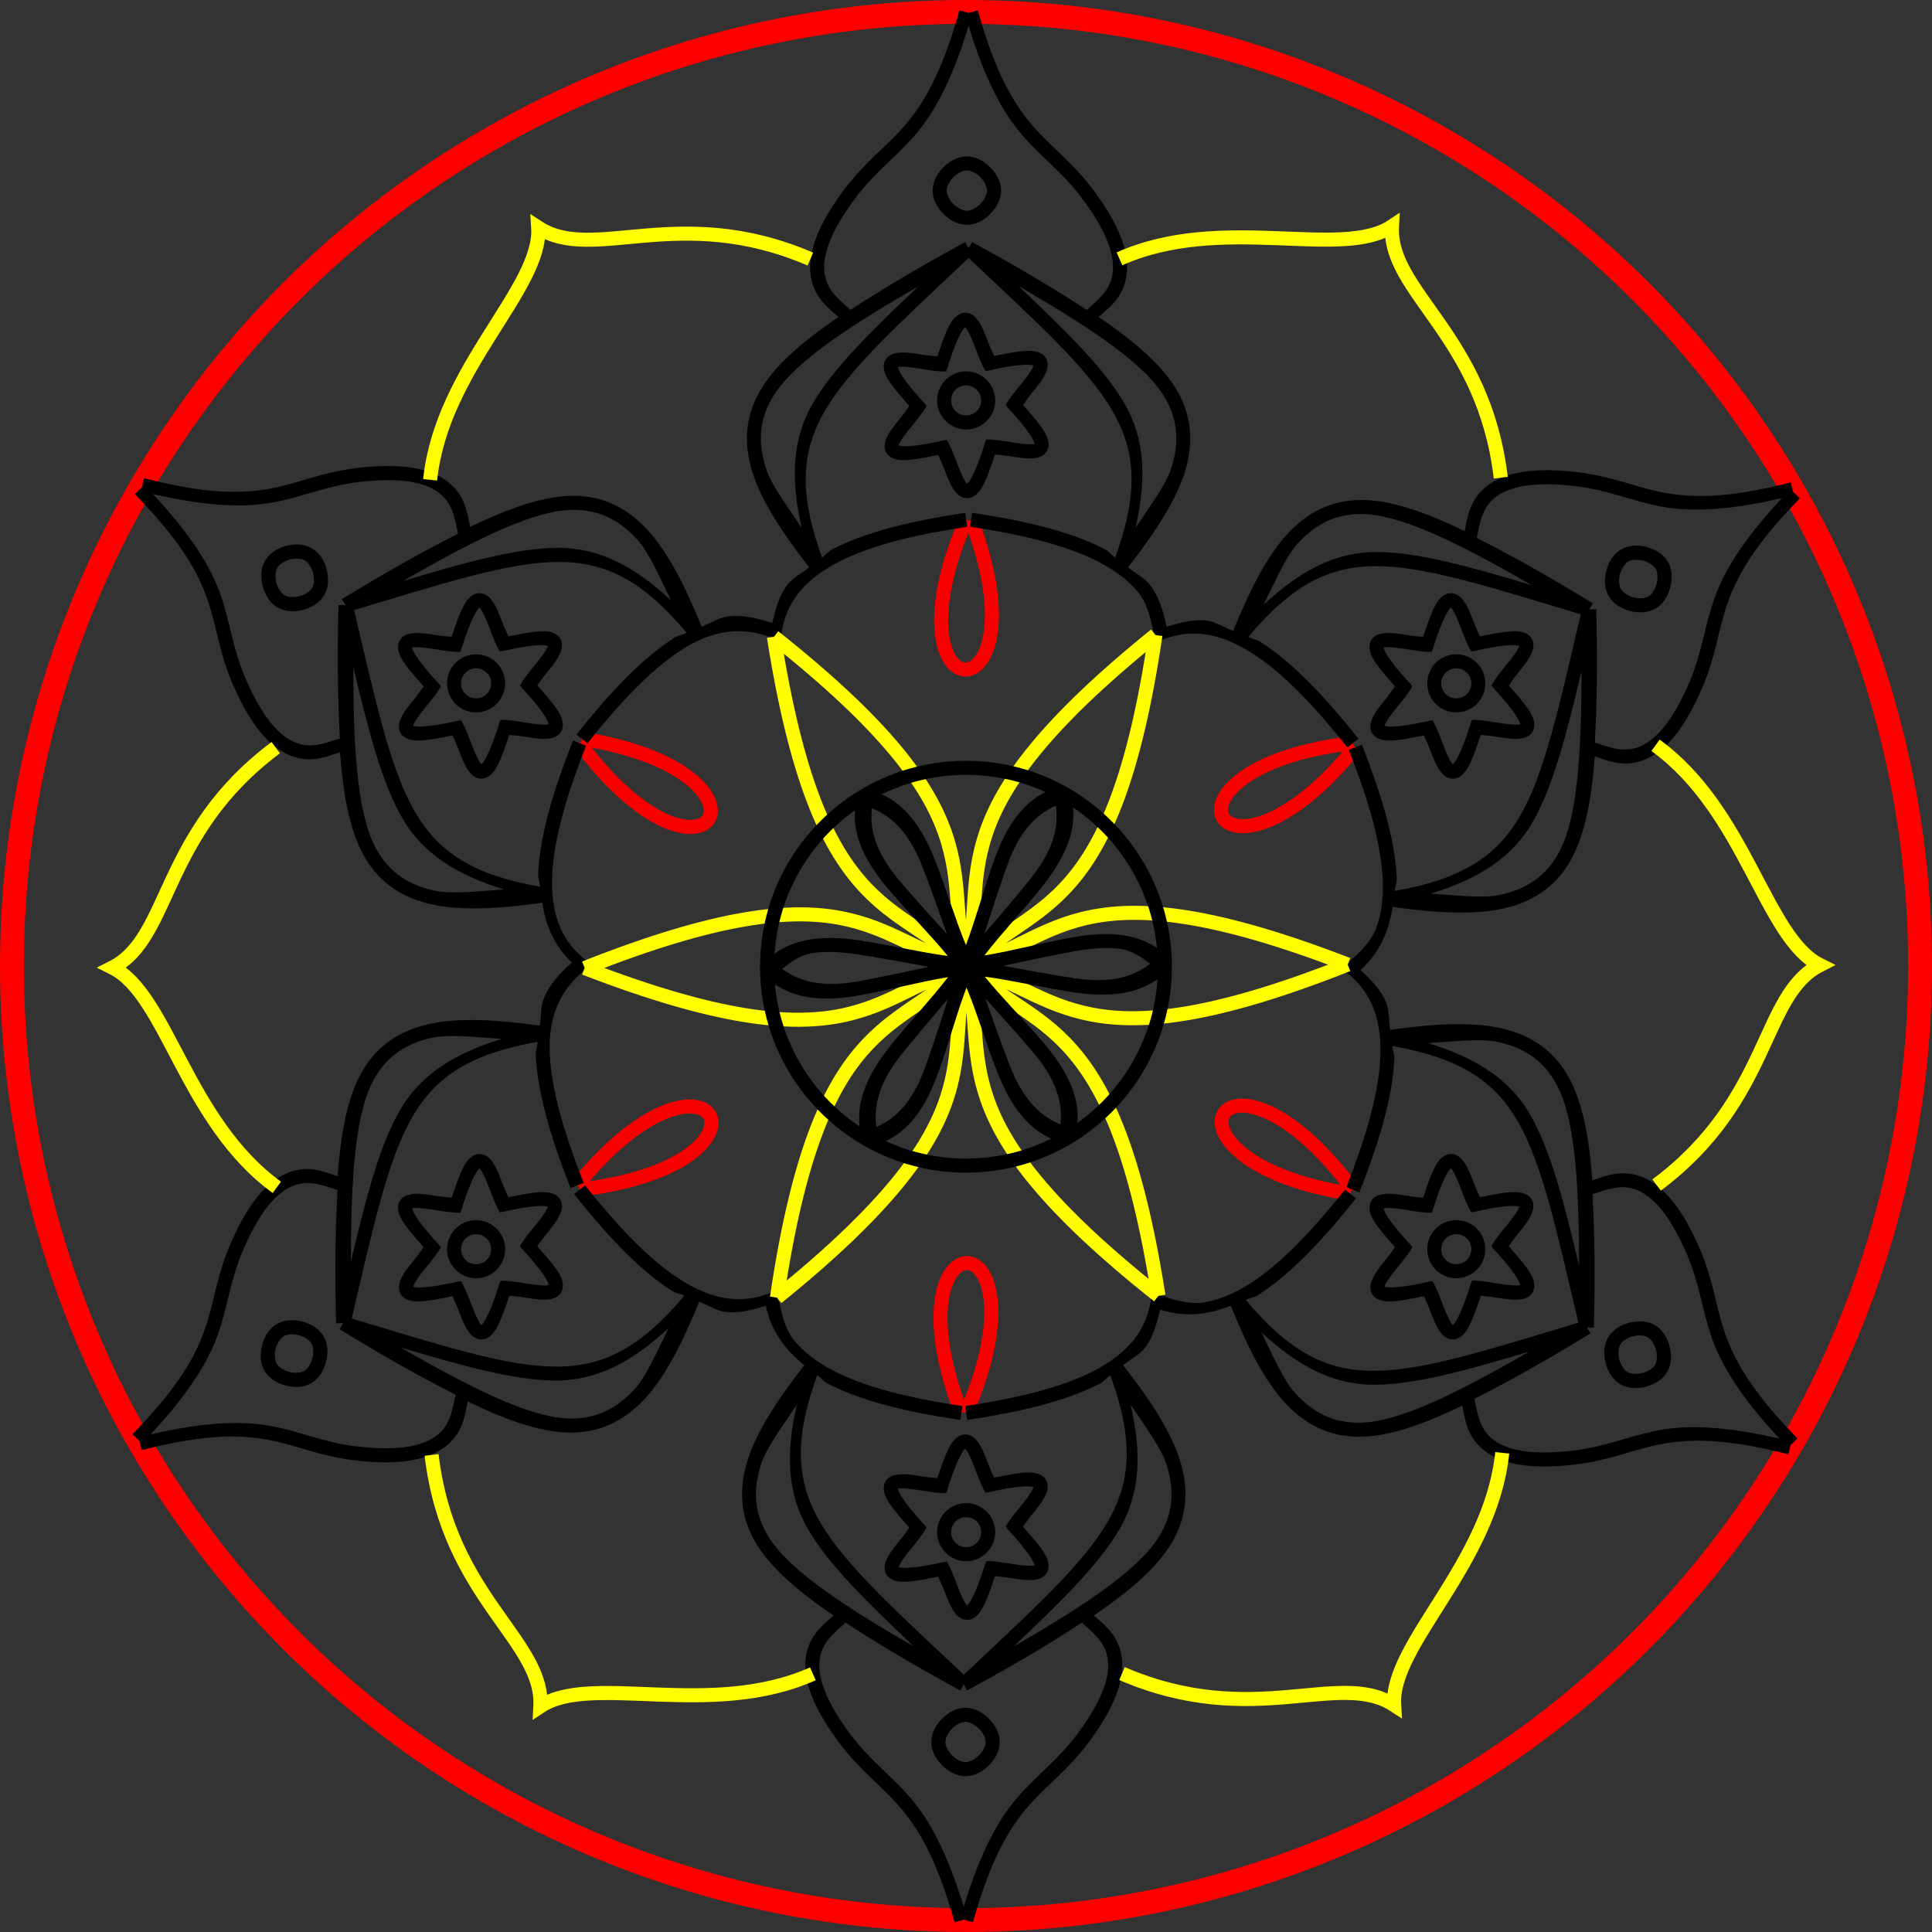
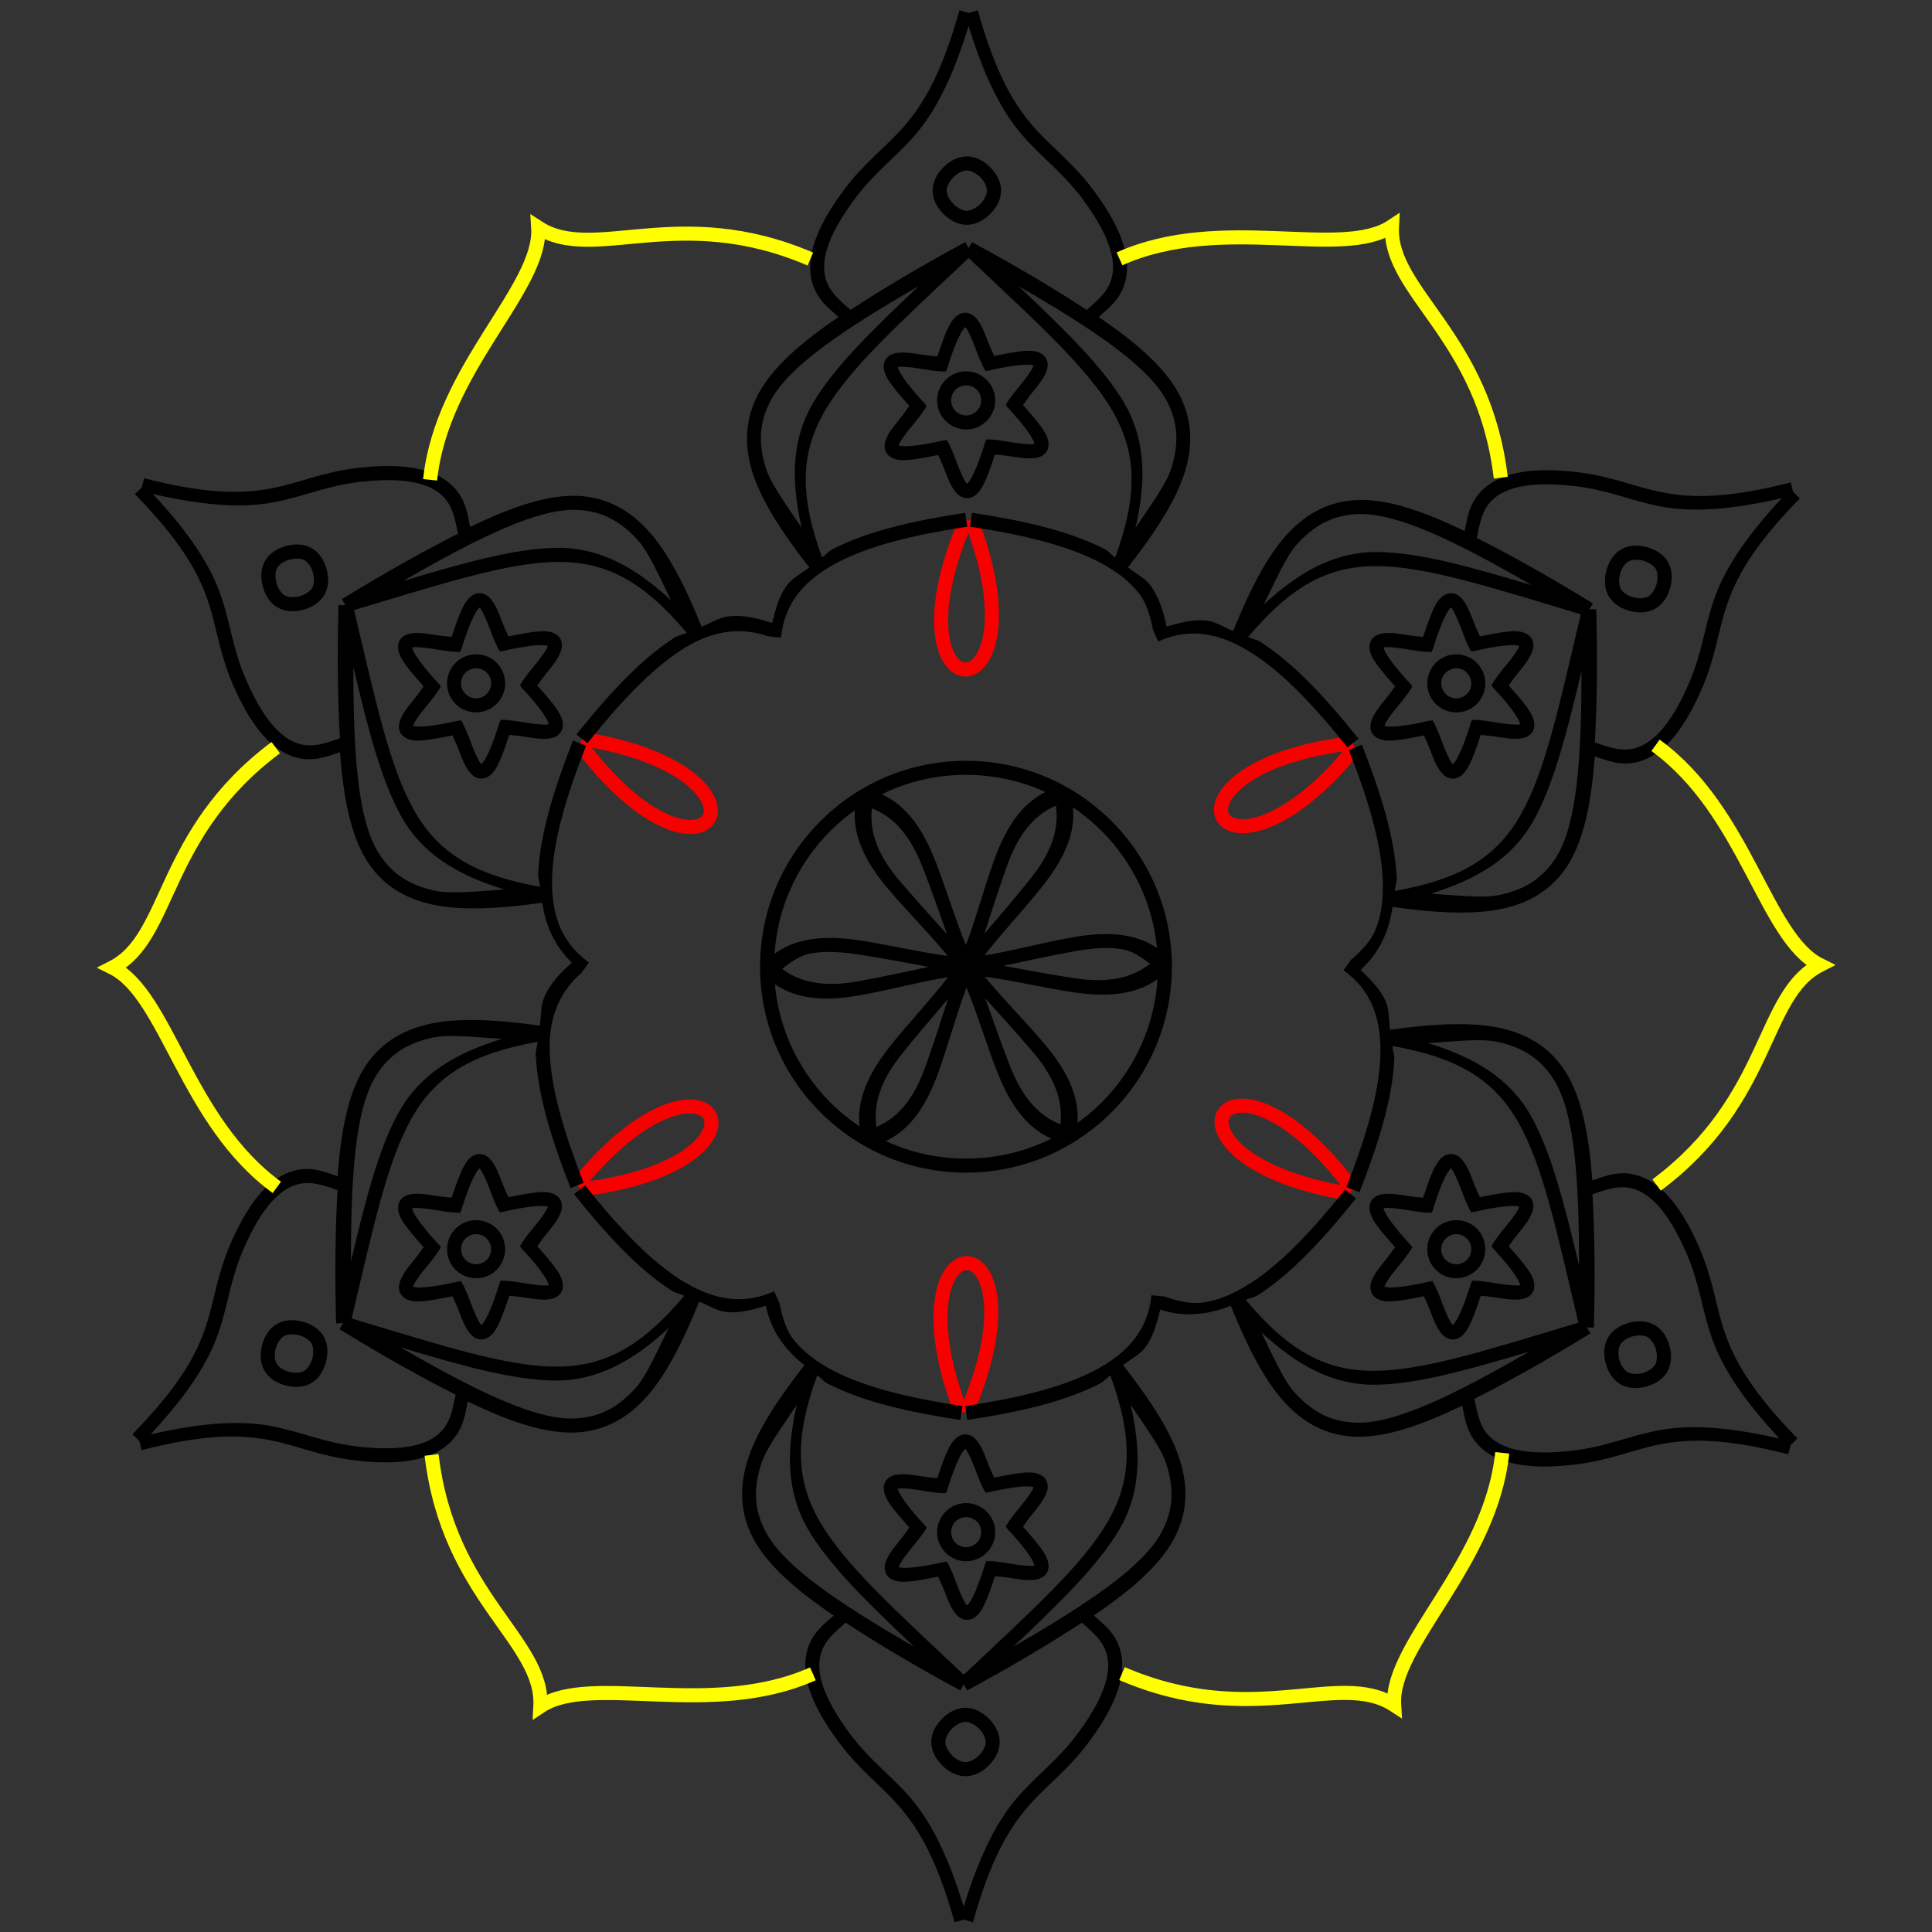
<svg xmlns="http://www.w3.org/2000/svg" xmlns:ns1="http://www.inkscape.org/namespaces/inkscape" xmlns:ns2="http://sodipodi.sourceforge.net/DTD/sodipodi-0.dtd" width="100mm" height="100mm" viewBox="0 0 100 100" version="1.1" id="svg1" ns1:version="1.3 (0e150ed6c4, 2023-07-21)" ns2:docname="Mandala Natalia D.svg">
  <rect x="0" y="0" width="100" height="100" fill="#333333" stroke="none" />
  <ns2:namedview id="namedview1" pagecolor="#ffffff" bordercolor="#000000" borderopacity="0.25" ns1:showpageshadow="2" ns1:pageopacity="0.0" ns1:pagecheckerboard="0" ns1:deskcolor="#d1d1d1" ns1:document-units="mm" ns1:zoom="1.9830139" ns1:cx="133.13069" ns1:cy="171.20404" ns1:window-width="1920" ns1:window-height="1001" ns1:window-x="-9" ns1:window-y="-9" ns1:window-maximized="1" ns1:current-layer="layer2" showguides="true" />
  <defs id="defs1">
    <ns1:path-effect effect="copy_rotate" starting_point="98.58,139.443" origin="96.044,139.514" id="path-effect25" is_visible="true" lpeversion="1.2" lpesatellites="" method="normal" num_copies="6" starting_angle="0" rotation_angle="60" gap="-0.01" copies_to_360="true" mirror_copies="false" split_items="false" link_styles="false" />
    <ns1:path-effect effect="mirror_symmetry" start_point="99.484,133.354" end_point="96.044,139.514" center_point="97.764,136.434" id="path-effect24" is_visible="true" lpeversion="1.2" lpesatellites="" mode="free" discard_orig_path="false" fuse_paths="false" oposite_fuse="false" split_items="false" split_open="false" link_styles="false" />
    <ns1:path-effect effect="copy_rotate" starting_point="98.381,139.514" origin="96.044,139.514" id="path-effect23" is_visible="true" lpeversion="1.2" lpesatellites="" method="normal" num_copies="6" starting_angle="0" rotation_angle="60" gap="-0.01" copies_to_360="true" mirror_copies="false" split_items="false" link_styles="false" />
    <ns1:path-effect effect="copy_rotate" starting_point="102.806,139.514" origin="96.044,139.514" id="path-effect22" is_visible="true" lpeversion="1.2" lpesatellites="" method="normal" num_copies="6" starting_angle="0" rotation_angle="60" gap="-0.01" copies_to_360="true" mirror_copies="false" split_items="false" link_styles="false" />
    <ns1:path-effect effect="copy_rotate" starting_point="99.464,139.514" origin="96.044,139.514" id="path-effect21" is_visible="true" lpeversion="1.2" lpesatellites="" method="normal" num_copies="6" starting_angle="0" rotation_angle="60" gap="-0.01" copies_to_360="true" mirror_copies="false" split_items="false" link_styles="false" />
    <ns1:path-effect effect="mirror_symmetry" start_point="89.204,127.791" end_point="96.044,139.514" center_point="92.624,133.652" id="path-effect20" is_visible="true" lpeversion="1.2" lpesatellites="" mode="free" discard_orig_path="false" fuse_paths="false" oposite_fuse="false" split_items="false" split_open="false" link_styles="false" />
    <ns1:path-effect effect="copy_rotate" starting_point="103.682,139.514" origin="96.044,139.514" id="path-effect18" is_visible="true" lpeversion="1.2" lpesatellites="" method="normal" num_copies="6" starting_angle="0" rotation_angle="60" gap="-0.01" copies_to_360="true" mirror_copies="false" split_items="false" link_styles="false" />
    <ns1:path-effect effect="mirror_symmetry" start_point="96.13,105.573" end_point="96.13,125.008" center_point="96.13,115.29" id="path-effect17" is_visible="true" lpeversion="1.2" lpesatellites="" mode="free" discard_orig_path="false" fuse_paths="false" oposite_fuse="false" split_items="false" split_open="false" link_styles="false" />
    <ns1:path-effect effect="mirror_symmetry" start_point="96.13,105.573" end_point="96.13,125.008" center_point="96.13,115.29" id="path-effect15" is_visible="true" lpeversion="1.2" lpesatellites="" mode="free" discard_orig_path="false" fuse_paths="false" oposite_fuse="false" split_items="false" split_open="false" link_styles="false" />
    <ns1:path-effect effect="copy_rotate" starting_point="97.505,119.549" origin="96.044,119.562" id="path-effect13" is_visible="true" lpeversion="1.2" lpesatellites="" method="normal" num_copies="6" starting_angle="0.508" rotation_angle="60" gap="-0.01" copies_to_360="true" mirror_copies="false" split_items="false" link_styles="false" />
    <ns1:path-effect effect="mirror_symmetry" start_point="96.13,105.573" end_point="96.13,125.008" center_point="96.13,115.29" id="path-effect7" is_visible="true" lpeversion="1.2" lpesatellites="" mode="free" discard_orig_path="false" fuse_paths="false" oposite_fuse="false" split_items="false" split_open="false" link_styles="false" />
  </defs>
  <g ns1:label="pomocnicza" ns1:groupmode="layer" id="layer1" style="display:inline" transform="translate(-60.114,-112.002)" />
  <g ns1:groupmode="layer" id="layer2" ns1:label="Mandala" transform="translate(-60.114,-112.002)">
-     <circle style="display:inline;fill:none;stroke:#ff0000;stroke-width:1.235" id="path25" cx="110.114" cy="162.002" r="49.383" />
    <path style="display:inline;fill:none;stroke:#f70000;stroke-width:0.5;stroke-opacity:1" d="m 82.285,131.57 c 4.61,6.181 7.634,1.042 0.086,-0.149 m -0.086,16.036 c 7.658,-0.902 4.72,-6.09 -0.086,-0.149 m 13.845,8.093 c 3.048,-7.083 -2.915,-7.133 -0.172,0 m 13.931,-7.944 c -4.61,-6.181 -7.634,-1.042 -0.086,0.149 m 0.086,-16.036 c -7.658,0.902 -4.72,6.09 0.086,0.149 m -13.845,-8.093 c -3.048,7.083 2.915,7.133 0.172,0" id="path22" ns2:nodetypes="cc" ns1:path-effect="#path-effect23" ns1:original-d="m 82.285003,131.56991 c 4.610243,6.18087 7.634221,1.04218 0.08606,-0.14906" transform="matrix(1.455,0,0,1.455,-29.62,-40.974)" />
    <path style="color:#000000;fill:#000000;-inkscape-stroke:none" d="m 95.803,105.506 c -0.626,2.238 -1.275,3.32 -1.949,4.102 -0.674,0.782 -1.409,1.281 -2.168,2.299 -1.095,1.469 -1.326,2.487 -1.131,3.244 0.165,0.64 0.612,0.965 0.949,1.264 -1.345,0.914 -2.331,1.781 -2.836,2.701 -0.476,0.868 -0.549,1.805 -0.225,2.832 0.312,0.989 1.016,2.091 2.018,3.375 -0.257,0.203 -0.574,0.36 -0.77,0.607 -0.301,0.381 -0.426,0.876 -0.549,1.371 -0.537,-0.178 -1.074,-0.306 -1.6,-0.229 -0.311,0.046 -0.606,0.241 -0.91,0.361 -0.611,-1.509 -1.215,-2.668 -1.916,-3.434 -0.727,-0.794 -1.575,-1.201 -2.564,-1.223 -1.05,-0.023 -2.291,0.4 -3.756,1.107 -0.09,-0.442 -0.149,-0.992 -0.621,-1.455 -0.558,-0.548 -1.555,-0.858 -3.375,-0.645 -1.261,0.148 -2.06,0.535 -3.074,0.729 -1.014,0.193 -2.276,0.216 -4.527,-0.361 l -0.084,0.328 -0.244,0.238 c 1.625,1.661 2.238,2.763 2.578,3.738 0.34,0.975 0.404,1.861 0.906,3.027 0.725,1.683 1.492,2.392 2.246,2.602 0.636,0.177 1.141,-0.047 1.568,-0.189 0.119,1.622 0.375,2.909 0.92,3.807 0.514,0.846 1.29,1.377 2.342,1.609 1.013,0.224 2.318,0.167 3.932,-0.059 0.121,0.823 0.448,1.548 1.053,2.131 -0.423,0.375 -0.802,0.776 -0.998,1.27 -0.116,0.293 -0.093,0.647 -0.141,0.971 -1.613,-0.225 -2.918,-0.283 -3.932,-0.059 -1.052,0.233 -1.828,0.763 -2.342,1.609 -0.545,0.897 -0.801,2.184 -0.92,3.807 -0.428,-0.143 -0.932,-0.368 -1.568,-0.191 -0.754,0.21 -1.521,0.919 -2.246,2.602 -0.502,1.166 -0.566,2.052 -0.906,3.027 -0.34,0.975 -0.953,2.079 -2.578,3.74 l 0.244,0.238 0.084,0.328 c 2.251,-0.577 3.513,-0.555 4.527,-0.361 1.014,0.193 1.813,0.579 3.074,0.727 1.82,0.214 2.817,-0.095 3.375,-0.643 0.472,-0.463 0.531,-1.013 0.621,-1.455 1.464,0.708 2.706,1.131 3.756,1.107 0.99,-0.022 1.837,-0.428 2.564,-1.223 0.701,-0.766 1.304,-1.925 1.916,-3.436 0.304,0.121 0.599,0.318 0.91,0.363 0.481,0.071 0.971,-0.07 1.461,-0.211 0.181,0.883 0.681,1.563 1.371,2.109 -1.001,1.284 -1.705,2.386 -2.018,3.375 -0.324,1.027 -0.253,1.964 0.223,2.832 0.504,0.921 1.491,1.787 2.836,2.701 -0.337,0.299 -0.782,0.623 -0.947,1.262 -0.195,0.758 0.036,1.777 1.131,3.246 0.759,1.018 1.492,1.517 2.166,2.299 0.674,0.782 1.325,1.864 1.951,4.102 l 0.326,-0.092 0.328,0.092 c 0.626,-2.238 1.275,-3.32 1.949,-4.102 0.674,-0.782 1.409,-1.281 2.168,-2.299 1.095,-1.469 1.326,-2.489 1.131,-3.246 -0.165,-0.64 -0.612,-0.965 -0.949,-1.264 1.345,-0.914 2.332,-1.779 2.836,-2.699 0.476,-0.868 0.549,-1.805 0.225,-2.832 -0.312,-0.989 -1.016,-2.091 -2.018,-3.375 0.257,-0.203 0.574,-0.36 0.77,-0.607 0.301,-0.381 0.426,-0.877 0.549,-1.371 0.855,0.284 1.692,0.189 2.51,-0.135 0.612,1.51 1.215,2.67 1.916,3.436 0.727,0.794 1.575,1.201 2.564,1.223 1.05,0.023 2.291,-0.4 3.756,-1.107 0.09,0.442 0.149,0.992 0.621,1.455 0.558,0.548 1.555,0.856 3.375,0.643 1.261,-0.148 2.06,-0.533 3.074,-0.727 1.014,-0.193 2.276,-0.216 4.527,0.361 l 0.084,-0.33 0.242,-0.236 c -1.625,-1.661 -2.236,-2.765 -2.576,-3.74 -0.34,-0.975 -0.404,-1.859 -0.906,-3.025 -0.725,-1.683 -1.492,-2.392 -2.246,-2.602 -0.636,-0.177 -1.141,0.047 -1.568,0.189 -0.119,-1.622 -0.375,-2.909 -0.92,-3.807 -0.514,-0.846 -1.29,-1.377 -2.342,-1.609 -1.013,-0.224 -2.318,-0.167 -3.932,0.059 -0.048,-0.324 -0.025,-0.676 -0.141,-0.969 -0.179,-0.451 -0.545,-0.808 -0.912,-1.162 0.673,-0.598 1.011,-1.37 1.139,-2.24 1.613,0.225 2.918,0.283 3.932,0.059 1.052,-0.233 1.828,-0.763 2.342,-1.609 0.545,-0.897 0.8,-2.185 0.92,-3.807 0.428,0.143 0.932,0.366 1.568,0.189 0.754,-0.21 1.521,-0.919 2.246,-2.602 0.502,-1.166 0.566,-2.05 0.906,-3.025 0.34,-0.975 0.951,-2.079 2.576,-3.74 l -0.242,-0.236 -0.084,-0.33 c -2.251,0.577 -3.513,0.555 -4.527,0.361 -1.014,-0.193 -1.813,-0.579 -3.074,-0.727 -1.82,-0.214 -2.817,0.095 -3.375,0.643 -0.472,0.463 -0.531,1.013 -0.621,1.455 -1.464,-0.708 -2.706,-1.131 -3.756,-1.107 -0.99,0.022 -1.837,0.428 -2.564,1.223 -0.701,0.766 -1.304,1.925 -1.916,3.436 -0.304,-0.121 -0.599,-0.318 -0.91,-0.363 -0.48,-0.07 -0.971,0.068 -1.461,0.209 -0.114,-0.554 -0.272,-1.083 -0.602,-1.5 -0.195,-0.247 -0.513,-0.404 -0.77,-0.607 1.001,-1.284 1.705,-2.386 2.018,-3.375 0.324,-1.027 0.251,-1.964 -0.225,-2.832 -0.504,-0.921 -1.491,-1.787 -2.836,-2.701 0.337,-0.299 0.784,-0.624 0.949,-1.264 0.195,-0.758 -0.036,-1.775 -1.131,-3.244 -0.759,-1.018 -1.494,-1.517 -2.168,-2.299 -0.674,-0.782 -1.323,-1.864 -1.949,-4.102 l -0.328,0.092 z m 0.326,0.555 c 0.597,1.951 1.236,3.103 1.9,3.873 0.721,0.836 1.432,1.316 2.145,2.271 1.049,1.408 1.192,2.261 1.047,2.822 -0.131,0.508 -0.537,0.817 -0.889,1.137 C 99.196,115.42 97.932,114.664 96.25,113.75 l -0.119,0.217 v 0.002 h -0.002 v -0.002 l -0.119,-0.217 c -1.682,0.914 -2.946,1.67 -4.082,2.414 -0.352,-0.32 -0.758,-0.629 -0.889,-1.137 -0.145,-0.561 -0.003,-1.414 1.047,-2.822 0.712,-0.956 1.424,-1.436 2.145,-2.271 0.665,-0.77 1.302,-1.922 1.898,-3.873 z m -0.061,4.641 c -0.321,0 -0.611,0.164 -0.832,0.385 -0.221,0.221 -0.387,0.511 -0.387,0.832 0,0.321 0.166,0.609 0.387,0.83 0.221,0.221 0.511,0.387 0.832,0.387 0.321,0 0.609,-0.166 0.83,-0.387 0.221,-0.221 0.387,-0.509 0.387,-0.83 0,-0.321 -0.166,-0.611 -0.387,-0.832 -0.221,-0.221 -0.509,-0.385 -0.83,-0.385 z m 0,0.5 c 0.135,0 0.328,0.09 0.477,0.238 0.148,0.148 0.24,0.344 0.24,0.479 0,0.135 -0.092,0.328 -0.24,0.477 -0.148,0.148 -0.342,0.24 -0.477,0.24 -0.135,0 -0.33,-0.092 -0.479,-0.24 -0.148,-0.148 -0.24,-0.342 -0.24,-0.477 0,-0.135 0.092,-0.33 0.24,-0.479 0.148,-0.148 0.344,-0.238 0.479,-0.238 z m 0.061,3.113 c 2.457,2.315 4.223,3.906 5.109,5.424 0.874,1.497 0.923,2.984 0.109,5.229 -0.138,-0.086 -0.221,-0.214 -0.369,-0.291 -1.28,-0.661 -2.943,-1.028 -4.725,-1.297 l -0.076,0.494 c 1.76,0.265 3.384,0.634 4.572,1.248 0.594,0.307 1.077,0.666 1.428,1.105 0.281,0.352 0.405,0.803 0.504,1.273 -0.003,0.001 -0.006,4.6e-4 -0.01,0.002 l 0.08,0.174 c 0.008,0.054 0.049,0.085 0.055,0.141 h 0.008 l 0.065,0.141 c 0.576,-0.261 1.135,-0.334 1.691,-0.25 0.556,0.084 1.109,0.323 1.672,0.684 1.126,0.722 2.255,1.944 3.365,3.336 l 0.391,-0.312 c -1.124,-1.409 -2.274,-2.666 -3.486,-3.443 -0.14,-0.09 -0.293,-0.098 -0.436,-0.174 1.537,-1.827 2.849,-2.53 4.582,-2.521 1.757,0.009 4.018,0.742 7.25,1.713 -0.776,3.285 -1.27,5.611 -2.141,7.137 -0.859,1.505 -2.124,2.288 -4.473,2.705 0.005,-0.161 0.074,-0.296 0.066,-0.461 -0.067,-1.439 -0.582,-3.065 -1.24,-4.742 l -0.465,0.184 c 0.65,1.657 1.143,3.246 1.205,4.582 0.031,0.668 -0.038,1.266 -0.244,1.789 -0.165,0.419 -0.491,0.754 -0.85,1.074 -0.003,-0.002 -0.003,-0.006 -0.006,-0.008 l -0.107,0.15 c -0.044,0.035 -0.05,0.089 -0.098,0.123 l 0.004,0.006 -0.09,0.127 c 1.027,0.737 1.367,1.795 1.305,3.131 -0.062,1.336 -0.555,2.923 -1.205,4.58 l 0.465,0.184 c 0.658,-1.677 1.173,-3.304 1.24,-4.742 0.008,-0.166 -0.061,-0.3 -0.066,-0.461 2.349,0.418 3.614,1.202 4.473,2.707 0.871,1.526 1.365,3.85 2.141,7.135 -3.232,0.971 -5.493,1.704 -7.25,1.713 -1.734,0.009 -3.045,-0.693 -4.582,-2.521 0.143,-0.076 0.295,-0.084 0.436,-0.174 1.212,-0.778 2.363,-2.035 3.486,-3.443 l -0.391,-0.311 c -1.11,1.391 -2.239,2.612 -3.365,3.334 -0.563,0.361 -1.116,0.6 -1.672,0.684 -0.446,0.067 -0.899,-0.049 -1.355,-0.199 3.8e-4,-0.004 0.004,-0.006 0.004,-0.01 l -0.221,-0.021 c -0.04,-0.017 -0.079,7.9e-4 -0.119,-0.018 l -0.002,0.006 -0.156,-0.016 c -0.125,1.258 -0.868,2.081 -2.057,2.695 -1.188,0.614 -2.812,0.983 -4.572,1.248 l 0.076,0.494 c 1.782,-0.269 3.445,-0.636 4.725,-1.297 0.148,-0.076 0.23,-0.204 0.367,-0.289 0.813,2.243 0.767,3.73 -0.107,5.227 -0.886,1.517 -2.652,3.107 -5.109,5.422 -2.457,-2.314 -4.221,-3.905 -5.107,-5.422 -0.874,-1.497 -0.923,-2.984 -0.109,-5.229 0.138,0.086 0.221,0.214 0.369,0.291 1.28,0.661 2.943,1.028 4.725,1.297 l 0.074,-0.494 c -1.76,-0.265 -3.382,-0.634 -4.57,-1.248 -0.594,-0.307 -1.077,-0.666 -1.428,-1.105 -0.281,-0.352 -0.405,-0.803 -0.504,-1.273 0.003,-0.001 0.005,-7.4e-4 0.008,-0.002 l -0.068,-0.152 c -0.01,-0.062 -0.058,-0.098 -0.064,-0.162 h -0.002 -0.006 l -0.064,-0.141 c -1.152,0.521 -2.237,0.289 -3.363,-0.434 -1.126,-0.722 -2.255,-1.944 -3.365,-3.336 l -0.391,0.312 c 1.124,1.409 2.274,2.666 3.486,3.443 0.14,0.09 0.293,0.098 0.436,0.174 -1.537,1.827 -2.851,2.53 -4.584,2.521 -1.757,-0.009 -4.016,-0.742 -7.248,-1.713 0.776,-3.285 1.27,-5.611 2.141,-7.137 0.859,-1.505 2.124,-2.288 4.473,-2.705 -0.005,0.161 -0.074,0.295 -0.066,0.461 0.067,1.439 0.582,3.065 1.24,4.742 l 0.465,-0.184 c -0.65,-1.657 -1.143,-3.246 -1.205,-4.582 -0.056,-1.204 0.289,-2.143 1.094,-2.863 0.003,0.002 0.003,0.006 0.006,0.008 l 0.107,-0.15 c 0.044,-0.035 0.05,-0.089 0.098,-0.123 l -0.004,-0.006 0.09,-0.127 c -1.027,-0.737 -1.367,-1.795 -1.305,-3.131 0.062,-1.336 0.555,-2.923 1.205,-4.58 l -0.465,-0.184 c -0.658,1.677 -1.173,3.302 -1.24,4.74 -0.008,0.166 0.061,0.301 0.066,0.463 -2.349,-0.418 -3.614,-1.202 -4.473,-2.707 -0.871,-1.526 -1.365,-3.85 -2.141,-7.135 3.232,-0.971 5.493,-1.704 7.25,-1.713 1.733,-0.009 3.045,0.692 4.582,2.52 -0.143,0.076 -0.295,0.084 -0.436,0.174 -1.212,0.778 -2.363,2.037 -3.486,3.445 l 0.391,0.311 c 1.11,-1.391 2.239,-2.612 3.365,-3.334 1.014,-0.65 2.001,-0.821 3.027,-0.484 -3.2e-4,0.003 -0.004,0.005 -0.004,0.008 l 0.197,0.019 c 0.048,0.019 0.094,-5e-4 0.143,0.021 l 0.002,-0.006 0.156,0.016 c 0.062,-0.629 0.279,-1.15 0.629,-1.59 0.35,-0.44 0.834,-0.798 1.428,-1.105 1.188,-0.614 2.812,-0.983 4.572,-1.248 l -0.076,-0.494 c -1.782,0.269 -3.445,0.636 -4.725,1.297 -0.149,0.077 -0.231,0.205 -0.369,0.291 -0.814,-2.245 -0.765,-3.732 0.109,-5.229 0.886,-1.517 2.651,-3.11 5.107,-5.424 z m -1.77,0.998 c -1.66,1.567 -3.03,2.908 -3.77,4.174 -0.758,1.297 -0.783,2.741 -0.396,4.432 -0.489,-0.738 -1.087,-1.532 -1.273,-2.121 -0.293,-0.928 -0.23,-1.683 0.186,-2.441 0.666,-1.215 2.599,-2.511 5.254,-4.043 z m 3.541,0 c 2.654,1.532 4.588,2.828 5.254,4.043 0.416,0.759 0.479,1.513 0.186,2.441 -0.186,0.589 -0.785,1.383 -1.273,2.121 0.387,-1.69 0.361,-3.135 -0.396,-4.432 -0.74,-1.266 -2.109,-2.607 -3.77,-4.174 z m -1.893,0.951 c -0.181,0.002 -0.325,0.113 -0.439,0.256 -0.182,0.226 -0.36,0.731 -0.551,1.299 -0.173,-0.018 -0.332,-0.03 -0.539,-0.062 -0.322,-0.051 -0.637,-0.107 -0.918,-0.059 -0.141,0.024 -0.302,0.088 -0.391,0.246 -0.088,0.158 -0.066,0.339 0,0.51 0.105,0.27 0.455,0.676 0.852,1.125 -0.102,0.141 -0.19,0.273 -0.322,0.436 -0.206,0.254 -0.413,0.498 -0.512,0.766 -0.049,0.134 -0.075,0.307 0.018,0.463 0.092,0.156 0.261,0.226 0.441,0.254 0.287,0.044 0.813,-0.055 1.4,-0.174 0.071,0.159 0.142,0.301 0.217,0.496 0.117,0.305 0.224,0.605 0.406,0.824 0.091,0.11 0.229,0.219 0.41,0.217 0.181,-0.002 0.325,-0.113 0.439,-0.256 0.182,-0.226 0.36,-0.731 0.551,-1.299 0.173,0.018 0.332,0.03 0.539,0.062 0.322,0.051 0.635,0.107 0.916,0.059 0.141,-0.024 0.304,-0.088 0.393,-0.246 0.088,-0.158 0.064,-0.339 -0.002,-0.51 -0.105,-0.27 -0.453,-0.676 -0.85,-1.125 0.102,-0.141 0.19,-0.273 0.322,-0.436 0.206,-0.254 0.413,-0.498 0.512,-0.766 0.049,-0.134 0.075,-0.307 -0.018,-0.463 -0.092,-0.156 -0.261,-0.226 -0.441,-0.254 -0.287,-0.044 -0.813,0.055 -1.402,0.174 -0.071,-0.158 -0.14,-0.301 -0.215,-0.496 -0.117,-0.305 -0.224,-0.605 -0.406,-0.824 -0.091,-0.11 -0.229,-0.219 -0.41,-0.217 z m 0.006,0.5 c -0.028,3.5e-4 -0.022,-0.015 0.02,0.035 0.084,0.101 0.209,0.384 0.324,0.684 0.115,0.3 0.227,0.619 0.381,0.863 l 0.049,-0.031 0.004,0.018 c 0.853,-0.2 1.367,-0.243 1.574,-0.211 0.104,0.016 0.102,0.04 0.088,0.016 -0.014,-0.024 -8.28e-4,-0.026 -0.023,0.035 -0.045,0.123 -0.225,0.374 -0.428,0.623 -0.202,0.249 -0.422,0.504 -0.557,0.76 l 0.051,0.027 -0.014,0.012 c 0.6,0.639 0.893,1.062 0.969,1.258 0.038,0.098 0.018,0.108 0.031,0.084 0.014,-0.024 0.023,-0.013 -0.041,-0.002 -0.129,0.022 -0.437,-0.01 -0.754,-0.06 -0.317,-0.05 -0.649,-0.113 -0.938,-0.102 l 0.002,0.057 -0.018,-0.006 c -0.253,0.839 -0.472,1.305 -0.604,1.469 -0.066,0.082 -0.086,0.069 -0.059,0.068 0.028,-3.6e-4 0.024,0.015 -0.018,-0.035 -0.084,-0.101 -0.209,-0.384 -0.324,-0.684 -0.115,-0.3 -0.227,-0.619 -0.381,-0.863 l -0.049,0.031 -0.004,-0.018 c -0.853,0.2 -1.367,0.243 -1.574,0.211 -0.104,-0.016 -0.102,-0.04 -0.088,-0.016 0.014,0.024 -0.001,0.026 0.021,-0.035 0.045,-0.123 0.227,-0.374 0.43,-0.623 0.202,-0.249 0.422,-0.504 0.557,-0.76 l -0.051,-0.027 0.014,-0.012 c -0.6,-0.639 -0.893,-1.062 -0.969,-1.258 -0.038,-0.098 -0.018,-0.108 -0.031,-0.084 -0.014,0.024 -0.023,0.013 0.041,0.002 0.129,-0.022 0.437,0.01 0.754,0.061 0.317,0.05 0.649,0.113 0.938,0.102 l -0.002,-0.057 0.018,0.006 c 0.253,-0.839 0.472,-1.305 0.604,-1.469 0.066,-0.082 0.084,-0.069 0.057,-0.068 z m 0.029,1.584 c -0.568,0 -1.033,0.467 -1.033,1.035 10e-7,0.568 0.465,1.033 1.033,1.033 0.568,0 1.035,-0.465 1.035,-1.033 -1e-6,-0.568 -0.467,-1.035 -1.035,-1.035 z m 0,0.5 c 0.298,0 0.535,0.237 0.535,0.535 -1e-6,0.298 -0.237,0.533 -0.535,0.533 -0.298,0 -0.533,-0.235 -0.533,-0.533 0,-0.298 0.235,-0.535 0.533,-0.535 z m -21.584,3.436 c 1.744,-0.205 2.553,0.098 2.967,0.504 0.374,0.367 0.44,0.874 0.541,1.338 -1.212,0.612 -2.501,1.329 -4.133,2.328 l 0.131,0.215 -0.25,-0.008 c -0.049,1.914 -0.025,3.388 0.051,4.744 -0.453,0.145 -0.926,0.342 -1.432,0.201 -0.558,-0.155 -1.225,-0.706 -1.92,-2.318 -0.472,-1.094 -0.531,-1.952 -0.895,-2.994 -0.335,-0.961 -1.014,-2.088 -2.406,-3.582 1.989,0.459 3.307,0.483 4.307,0.293 1.084,-0.206 1.855,-0.582 3.039,-0.721 z m 43.256,0.148 c 1.184,0.139 1.955,0.516 3.039,0.723 1,0.19 2.317,0.164 4.307,-0.295 -1.393,1.494 -2.071,2.623 -2.406,3.584 -0.363,1.042 -0.423,1.898 -0.895,2.992 -0.695,1.613 -1.362,2.163 -1.92,2.318 -0.506,0.141 -0.979,-0.056 -1.432,-0.201 0.076,-1.356 0.1,-2.829 0.051,-4.742 l -0.248,0.006 h -0.002 l 0.131,-0.213 c -1.632,-0.999 -2.921,-1.718 -4.133,-2.33 0.101,-0.464 0.167,-0.971 0.541,-1.338 0.414,-0.406 1.223,-0.709 2.967,-0.504 z m -35.574,0.844 c 0.865,0.019 1.552,0.345 2.209,1.062 0.416,0.454 0.802,1.368 1.195,2.156 -1.269,-1.177 -2.533,-1.875 -4.033,-1.867 -1.466,0.007 -3.31,0.524 -5.496,1.178 2.653,-1.532 4.741,-2.56 6.125,-2.529 z m 27.893,0.15 c 1.385,-0.031 3.474,0.996 6.129,2.529 -2.188,-0.655 -4.033,-1.172 -5.5,-1.18 -1.501,-0.008 -2.765,0.693 -4.035,1.871 0.394,-0.79 0.781,-1.705 1.197,-2.16 0.657,-0.718 1.344,-1.041 2.209,-1.061 z m -38.182,1.135 c -0.302,0.081 -0.587,0.247 -0.748,0.525 -0.161,0.278 -0.163,0.612 -0.082,0.914 0.081,0.302 0.249,0.587 0.527,0.748 0.278,0.161 0.61,0.163 0.912,0.082 0.302,-0.081 0.589,-0.249 0.75,-0.527 0.161,-0.278 0.163,-0.61 0.082,-0.912 -0.081,-0.302 -0.249,-0.589 -0.527,-0.75 -0.278,-0.161 -0.612,-0.161 -0.914,-0.08 z m 48.406,0.041 c -0.302,-0.081 -0.634,-0.081 -0.912,0.08 -0.278,0.161 -0.446,0.448 -0.527,0.75 -0.081,0.302 -0.079,0.634 0.082,0.912 0.161,0.278 0.448,0.446 0.75,0.527 0.302,0.081 0.634,0.079 0.912,-0.082 0.278,-0.161 0.446,-0.446 0.527,-0.748 0.081,-0.302 0.079,-0.636 -0.082,-0.914 -0.161,-0.278 -0.448,-0.444 -0.75,-0.525 z m -48.275,0.441 c 0.203,-0.054 0.417,-0.036 0.533,0.031 0.117,0.067 0.239,0.243 0.293,0.445 0.054,0.203 0.036,0.417 -0.031,0.533 -0.067,0.117 -0.243,0.241 -0.445,0.295 -0.203,0.054 -0.417,0.036 -0.533,-0.031 -0.117,-0.067 -0.241,-0.244 -0.295,-0.447 -0.054,-0.203 -0.036,-0.417 0.031,-0.533 0.067,-0.117 0.244,-0.239 0.447,-0.293 z m 48.146,0.041 c 0.203,0.054 0.38,0.176 0.447,0.293 0.067,0.117 0.086,0.33 0.031,0.533 -0.054,0.203 -0.178,0.38 -0.295,0.447 -0.117,0.067 -0.33,0.086 -0.533,0.031 -0.203,-0.054 -0.378,-0.178 -0.445,-0.295 -0.067,-0.117 -0.086,-0.33 -0.031,-0.533 0.054,-0.203 0.176,-0.378 0.293,-0.445 0.117,-0.067 0.33,-0.086 0.533,-0.031 z m -41.4,1.156 c -0.181,0.002 -0.325,0.111 -0.439,0.254 -0.182,0.226 -0.36,0.731 -0.551,1.299 -0.173,-0.018 -0.331,-0.028 -0.537,-0.06 -0.322,-0.051 -0.637,-0.107 -0.918,-0.059 -0.141,0.024 -0.304,0.088 -0.393,0.246 -0.088,0.158 -0.064,0.339 0.002,0.51 0.105,0.27 0.453,0.676 0.85,1.125 -0.102,0.141 -0.19,0.273 -0.322,0.436 -0.206,0.254 -0.413,0.498 -0.512,0.766 -0.049,0.134 -0.075,0.305 0.018,0.461 0.092,0.156 0.261,0.226 0.441,0.254 0.287,0.044 0.813,-0.053 1.402,-0.172 0.071,0.158 0.14,0.301 0.215,0.496 0.117,0.305 0.224,0.605 0.406,0.824 0.091,0.11 0.229,0.219 0.41,0.217 0.181,-0.002 0.325,-0.113 0.439,-0.256 0.182,-0.226 0.36,-0.731 0.551,-1.299 0.173,0.018 0.332,0.028 0.539,0.061 0.322,0.051 0.637,0.109 0.918,0.06 0.141,-0.024 0.302,-0.088 0.391,-0.246 0.088,-0.158 0.066,-0.339 0,-0.51 -0.105,-0.27 -0.455,-0.676 -0.852,-1.125 0.102,-0.141 0.192,-0.273 0.324,-0.436 0.206,-0.254 0.411,-0.498 0.51,-0.766 0.049,-0.134 0.075,-0.307 -0.018,-0.463 -0.092,-0.156 -0.261,-0.226 -0.441,-0.254 -0.287,-0.044 -0.813,0.055 -1.4,0.174 -0.071,-0.159 -0.142,-0.302 -0.217,-0.498 -0.117,-0.305 -0.224,-0.605 -0.406,-0.824 -0.091,-0.11 -0.229,-0.217 -0.41,-0.215 z m 34.559,0 c -0.181,0.002 -0.327,0.111 -0.441,0.254 -0.182,0.226 -0.358,0.732 -0.549,1.301 -0.173,-0.018 -0.332,-0.029 -0.539,-0.062 -0.322,-0.051 -0.637,-0.107 -0.918,-0.059 -0.141,0.024 -0.302,0.088 -0.391,0.246 -0.088,0.158 -0.066,0.339 0,0.51 0.105,0.27 0.454,0.676 0.85,1.125 -0.102,0.141 -0.19,0.273 -0.322,0.436 -0.206,0.254 -0.411,0.498 -0.51,0.766 -0.049,0.134 -0.075,0.305 0.018,0.461 0.092,0.156 0.261,0.226 0.441,0.254 0.287,0.044 0.813,-0.053 1.4,-0.172 0.071,0.158 0.14,0.301 0.215,0.496 0.117,0.305 0.225,0.605 0.408,0.824 0.091,0.11 0.229,0.219 0.41,0.217 0.181,-0.002 0.325,-0.113 0.439,-0.256 0.182,-0.226 0.36,-0.731 0.551,-1.299 0.173,0.018 0.331,0.028 0.537,0.061 0.322,0.051 0.637,0.109 0.918,0.06 0.141,-0.024 0.304,-0.088 0.393,-0.246 0.088,-0.158 0.064,-0.339 -0.002,-0.51 -0.105,-0.27 -0.453,-0.676 -0.85,-1.125 0.102,-0.141 0.19,-0.273 0.322,-0.436 0.206,-0.254 0.411,-0.498 0.51,-0.766 0.049,-0.134 0.077,-0.307 -0.016,-0.463 -0.092,-0.156 -0.263,-0.226 -0.443,-0.254 -0.287,-0.044 -0.813,0.055 -1.4,0.174 -0.071,-0.159 -0.14,-0.302 -0.215,-0.498 -0.117,-0.305 -0.225,-0.605 -0.408,-0.824 -0.091,-0.11 -0.227,-0.217 -0.408,-0.215 z m -34.551,0.498 c -0.028,3.5e-4 -0.024,-0.013 0.018,0.037 0.084,0.101 0.211,0.384 0.326,0.684 0.115,0.3 0.225,0.617 0.379,0.861 l 0.049,-0.031 0.004,0.019 c 0.853,-0.2 1.367,-0.243 1.574,-0.211 0.104,0.016 0.102,0.04 0.088,0.016 -0.014,-0.024 0.001,-0.028 -0.021,0.033 -0.045,0.123 -0.227,0.374 -0.43,0.623 -0.202,0.249 -0.422,0.506 -0.557,0.762 l 0.051,0.027 -0.014,0.012 c 0.6,0.639 0.893,1.062 0.969,1.258 0.038,0.098 0.018,0.108 0.031,0.084 0.014,-0.024 0.023,-0.013 -0.041,-0.002 -0.129,0.022 -0.437,-0.01 -0.754,-0.06 -0.317,-0.05 -0.649,-0.113 -0.938,-0.102 l 0.002,0.057 -0.018,-0.006 c -0.253,0.839 -0.472,1.305 -0.604,1.469 -0.066,0.082 -0.084,0.069 -0.057,0.068 0.028,-3.5e-4 0.022,0.013 -0.02,-0.037 -0.084,-0.101 -0.209,-0.382 -0.324,-0.682 -0.115,-0.3 -0.227,-0.619 -0.381,-0.863 l -0.049,0.031 -0.004,-0.019 c -0.853,0.2 -1.365,0.243 -1.572,0.211 -0.104,-0.016 -0.104,-0.038 -0.09,-0.014 0.014,0.024 8.28e-4,0.026 0.023,-0.035 0.045,-0.123 0.225,-0.374 0.428,-0.623 0.202,-0.249 0.422,-0.504 0.557,-0.76 l -0.051,-0.027 0.014,-0.014 c -0.6,-0.639 -0.893,-1.06 -0.969,-1.256 -0.038,-0.098 -0.018,-0.108 -0.031,-0.084 -0.014,0.024 -0.023,0.013 0.041,0.002 0.129,-0.022 0.437,0.01 0.754,0.06 0.317,0.05 0.649,0.113 0.938,0.102 l -0.002,-0.059 0.018,0.006 c 0.253,-0.839 0.472,-1.303 0.604,-1.467 0.066,-0.082 0.086,-0.071 0.059,-0.07 z m 34.557,0 c -0.028,3.5e-4 -0.022,-0.013 0.019,0.037 0.084,0.101 0.209,0.384 0.324,0.684 0.115,0.3 0.227,0.617 0.381,0.861 l 0.049,-0.031 0.004,0.019 c 0.853,-0.2 1.365,-0.243 1.572,-0.211 0.104,0.016 0.104,0.04 0.09,0.016 -0.014,-0.024 -8.3e-4,-0.028 -0.023,0.033 -0.045,0.123 -0.227,0.374 -0.43,0.623 -0.202,0.249 -0.42,0.506 -0.555,0.762 l 0.051,0.027 -0.014,0.012 c 0.6,0.639 0.893,1.062 0.969,1.258 0.038,0.098 0.018,0.108 0.031,0.084 0.014,-0.024 0.024,-0.013 -0.041,-0.002 -0.129,0.022 -0.437,-0.01 -0.754,-0.06 -0.317,-0.05 -0.649,-0.113 -0.938,-0.102 l 0.002,0.057 -0.018,-0.006 c -0.253,0.839 -0.472,1.305 -0.604,1.469 -0.066,0.082 -0.086,0.069 -0.059,0.068 0.028,-3.5e-4 0.024,0.013 -0.018,-0.037 -0.084,-0.101 -0.211,-0.382 -0.326,-0.682 -0.115,-0.3 -0.225,-0.619 -0.379,-0.863 l -0.049,0.031 -0.004,-0.019 c -0.853,0.2 -1.367,0.243 -1.574,0.211 -0.104,-0.016 -0.102,-0.038 -0.088,-0.014 0.014,0.024 -0.001,0.026 0.021,-0.035 0.045,-0.123 0.227,-0.374 0.43,-0.623 0.202,-0.249 0.422,-0.504 0.557,-0.76 l -0.053,-0.027 0.016,-0.014 c -0.6,-0.639 -0.893,-1.06 -0.969,-1.256 -0.038,-0.098 -0.018,-0.108 -0.031,-0.084 -0.014,0.024 -0.024,0.013 0.041,0.002 0.129,-0.022 0.437,0.01 0.754,0.06 0.317,0.05 0.649,0.113 0.938,0.102 l -0.002,-0.059 0.018,0.006 c 0.253,-0.839 0.472,-1.303 0.604,-1.467 0.066,-0.082 0.085,-0.071 0.057,-0.07 z m -34.951,1.713 c -0.256,0.069 -0.485,0.235 -0.627,0.48 -0.284,0.492 -0.115,1.128 0.377,1.412 0.492,0.284 1.128,0.113 1.412,-0.379 0.284,-0.492 0.115,-1.128 -0.377,-1.412 -0.246,-0.142 -0.529,-0.17 -0.785,-0.102 z m 35.404,0 c -0.256,-0.069 -0.539,-0.04 -0.785,0.102 -0.492,0.284 -0.661,0.92 -0.377,1.412 0.284,0.492 0.92,0.663 1.412,0.379 0.492,-0.284 0.661,-0.92 0.377,-1.412 -0.142,-0.246 -0.371,-0.412 -0.627,-0.48 z m -39.504,0.416 c 0.528,2.224 1.003,4.081 1.73,5.355 0.744,1.304 1.981,2.048 3.637,2.559 -0.882,0.054 -1.869,0.176 -2.471,0.043 -0.95,-0.21 -1.572,-0.642 -2.021,-1.381 -0.72,-1.184 -0.876,-3.508 -0.875,-6.576 z m 4.635,0.117 c 0.258,0.149 0.344,0.472 0.195,0.73 -0.149,0.258 -0.472,0.344 -0.73,0.195 -0.258,-0.149 -0.344,-0.471 -0.195,-0.729 0.149,-0.258 0.472,-0.346 0.73,-0.197 z m 34.334,0 c 0.258,-0.149 0.582,-0.061 0.73,0.197 0.149,0.258 0.063,0.58 -0.195,0.729 -0.258,0.149 -0.582,0.063 -0.73,-0.195 -0.149,-0.258 -0.063,-0.582 0.195,-0.73 z m 4.721,0.031 c 5.6e-4,3.068 -0.155,5.392 -0.875,6.576 -0.449,0.739 -1.071,1.171 -2.021,1.381 -0.602,0.133 -1.588,0.011 -2.469,-0.043 1.655,-0.51 2.891,-1.255 3.635,-2.559 0.727,-1.275 1.203,-3.132 1.73,-5.355 z m -40.879,13.037 c 0.602,-0.133 1.589,-0.011 2.471,0.043 -1.656,0.51 -2.893,1.255 -3.637,2.559 -0.727,1.275 -1.203,3.133 -1.73,5.357 -5.59e-4,-3.068 0.155,-5.392 0.875,-6.576 0.449,-0.739 1.071,-1.173 2.021,-1.383 z m 37.896,0.15 c 0.95,0.21 1.572,0.642 2.021,1.381 0.72,1.184 0.876,3.508 0.875,6.576 -0.528,-2.224 -1.003,-4.081 -1.73,-5.355 -0.744,-1.304 -1.981,-2.048 -3.637,-2.559 0.882,-0.054 1.869,-0.176 2.471,-0.043 z m -36.221,3.988 c -0.181,0.002 -0.325,0.113 -0.439,0.256 -0.181,0.226 -0.358,0.731 -0.549,1.297 -0.173,-0.018 -0.332,-0.028 -0.539,-0.06 -0.322,-0.051 -0.637,-0.107 -0.918,-0.059 -0.141,0.024 -0.304,0.088 -0.393,0.246 -0.088,0.158 -0.064,0.339 0.002,0.51 0.105,0.27 0.453,0.676 0.85,1.125 -0.102,0.141 -0.19,0.273 -0.322,0.436 -0.206,0.253 -0.413,0.498 -0.512,0.766 -0.049,0.134 -0.075,0.307 0.018,0.463 0.092,0.156 0.261,0.226 0.441,0.254 0.287,0.044 0.813,-0.055 1.402,-0.174 0.071,0.159 0.14,0.302 0.215,0.498 0.117,0.305 0.224,0.605 0.406,0.824 0.091,0.11 0.229,0.217 0.41,0.215 0.181,-0.002 0.325,-0.113 0.439,-0.256 0.182,-0.226 0.36,-0.729 0.551,-1.297 0.173,0.018 0.332,0.028 0.539,0.06 0.322,0.051 0.637,0.107 0.918,0.059 0.141,-0.024 0.302,-0.088 0.391,-0.246 0.088,-0.158 0.066,-0.339 0,-0.51 -0.105,-0.27 -0.455,-0.676 -0.852,-1.125 0.102,-0.141 0.192,-0.273 0.324,-0.436 0.206,-0.254 0.411,-0.498 0.51,-0.766 0.049,-0.134 0.075,-0.305 -0.018,-0.461 -0.092,-0.156 -0.261,-0.226 -0.441,-0.254 -0.287,-0.044 -0.813,0.053 -1.4,0.172 -0.071,-0.159 -0.142,-0.301 -0.217,-0.496 -0.117,-0.305 -0.224,-0.605 -0.406,-0.824 -0.091,-0.11 -0.229,-0.219 -0.41,-0.217 z m 34.559,0 c -0.181,0.002 -0.327,0.113 -0.441,0.256 -0.182,0.226 -0.358,0.731 -0.549,1.299 -0.173,-0.018 -0.332,-0.029 -0.539,-0.062 -0.322,-0.051 -0.637,-0.107 -0.918,-0.059 -0.141,0.024 -0.302,0.088 -0.391,0.246 -0.088,0.158 -0.066,0.339 0,0.51 0.105,0.27 0.454,0.676 0.85,1.125 -0.102,0.141 -0.19,0.273 -0.322,0.436 -0.206,0.254 -0.411,0.498 -0.51,0.766 -0.049,0.134 -0.075,0.307 0.018,0.463 0.092,0.156 0.261,0.226 0.441,0.254 0.287,0.044 0.813,-0.055 1.4,-0.174 0.071,0.159 0.14,0.302 0.215,0.498 0.117,0.305 0.225,0.605 0.408,0.824 0.091,0.11 0.229,0.217 0.41,0.215 0.181,-0.002 0.325,-0.113 0.439,-0.256 0.182,-0.226 0.36,-0.729 0.551,-1.297 0.173,0.018 0.331,0.028 0.537,0.06 0.322,0.051 0.637,0.107 0.918,0.059 0.141,-0.024 0.304,-0.088 0.393,-0.246 0.088,-0.158 0.064,-0.339 -0.002,-0.51 -0.105,-0.27 -0.453,-0.676 -0.85,-1.125 0.102,-0.141 0.19,-0.273 0.322,-0.436 0.206,-0.254 0.411,-0.498 0.51,-0.766 0.049,-0.134 0.077,-0.305 -0.016,-0.461 -0.092,-0.156 -0.263,-0.226 -0.443,-0.254 -0.287,-0.044 -0.813,0.053 -1.4,0.172 -0.071,-0.158 -0.14,-0.301 -0.215,-0.496 -0.117,-0.305 -0.225,-0.605 -0.408,-0.824 -0.091,-0.11 -0.227,-0.219 -0.408,-0.217 z m -34.551,0.5 c -0.028,3.5e-4 -0.024,-0.015 0.018,0.035 0.084,0.101 0.211,0.384 0.326,0.684 0.115,0.3 0.225,0.619 0.379,0.863 l 0.049,-0.031 0.004,0.018 c 0.853,-0.2 1.367,-0.243 1.574,-0.211 0.104,0.016 0.102,0.04 0.088,0.016 -0.014,-0.024 0.001,-0.026 -0.021,0.035 -0.045,0.123 -0.227,0.374 -0.43,0.623 -0.202,0.249 -0.422,0.504 -0.557,0.76 l 0.051,0.027 -0.014,0.012 c 0.6,0.639 0.893,1.062 0.969,1.258 0.038,0.098 0.018,0.108 0.031,0.084 0.014,-0.024 0.023,-0.013 -0.041,-0.002 -0.129,0.022 -0.437,-0.01 -0.754,-0.061 -0.317,-0.05 -0.649,-0.113 -0.938,-0.102 l 0.002,0.059 -0.018,-0.006 c -0.253,0.839 -0.472,1.303 -0.604,1.467 -0.066,0.082 -0.084,0.069 -0.057,0.068 0.028,-3.5e-4 0.022,0.015 -0.02,-0.035 -0.084,-0.101 -0.209,-0.384 -0.324,-0.684 -0.115,-0.3 -0.227,-0.617 -0.381,-0.861 l -0.049,0.031 -0.004,-0.019 c -0.853,0.2 -1.365,0.243 -1.572,0.211 -0.104,-0.016 -0.104,-0.04 -0.09,-0.016 0.014,0.024 8.28e-4,0.028 0.023,-0.033 0.045,-0.123 0.225,-0.376 0.428,-0.625 0.202,-0.249 0.422,-0.504 0.557,-0.76 l -0.051,-0.027 0.014,-0.012 c -0.6,-0.639 -0.893,-1.062 -0.969,-1.258 -0.038,-0.098 -0.018,-0.108 -0.031,-0.084 -0.014,0.024 -0.023,0.013 0.041,0.002 0.129,-0.022 0.437,0.01 0.754,0.06 0.317,0.05 0.649,0.113 0.938,0.102 l -0.002,-0.057 0.018,0.006 c 0.253,-0.839 0.472,-1.305 0.604,-1.469 0.066,-0.082 0.086,-0.069 0.059,-0.068 z m 34.557,0 c -0.028,3.5e-4 -0.022,-0.015 0.019,0.035 0.084,0.101 0.209,0.384 0.324,0.684 0.115,0.3 0.227,0.619 0.381,0.863 l 0.049,-0.031 0.004,0.018 c 0.853,-0.2 1.365,-0.243 1.572,-0.211 0.104,0.016 0.104,0.04 0.09,0.016 -0.014,-0.024 -8.3e-4,-0.026 -0.023,0.035 -0.045,0.123 -0.227,0.374 -0.43,0.623 -0.202,0.249 -0.42,0.504 -0.555,0.76 l 0.051,0.027 -0.014,0.012 c 0.6,0.639 0.893,1.062 0.969,1.258 0.038,0.098 0.018,0.108 0.031,0.084 0.014,-0.024 0.024,-0.013 -0.041,-0.002 -0.129,0.022 -0.437,-0.01 -0.754,-0.061 -0.317,-0.05 -0.649,-0.113 -0.938,-0.102 l 0.002,0.059 -0.018,-0.006 c -0.253,0.839 -0.472,1.303 -0.604,1.467 -0.066,0.082 -0.086,0.069 -0.059,0.068 0.028,-3.5e-4 0.024,0.015 -0.018,-0.035 -0.084,-0.101 -0.211,-0.384 -0.326,-0.684 -0.115,-0.3 -0.227,-0.617 -0.381,-0.861 l -0.047,0.029 -0.004,-0.018 c -0.853,0.2 -1.367,0.243 -1.574,0.211 -0.104,-0.016 -0.102,-0.04 -0.088,-0.016 0.014,0.024 -10e-4,0.026 0.021,-0.035 0.045,-0.123 0.227,-0.374 0.43,-0.623 0.202,-0.249 0.422,-0.504 0.557,-0.76 l -0.051,-0.027 0.014,-0.012 c -0.6,-0.639 -0.893,-1.062 -0.969,-1.258 -0.038,-0.098 -0.018,-0.108 -0.031,-0.084 -0.014,0.024 -0.024,0.013 0.041,0.002 0.129,-0.022 0.437,0.01 0.754,0.06 0.317,0.05 0.649,0.113 0.938,0.102 l -0.002,-0.057 0.018,0.006 c 0.253,-0.839 0.472,-1.305 0.604,-1.469 0.066,-0.082 0.085,-0.069 0.057,-0.068 z m -41.045,0.582 c 0.506,-0.141 0.979,0.056 1.432,0.201 -0.076,1.356 -0.1,2.829 -0.051,4.742 l 0.248,-0.006 h 0.002 l -0.131,0.213 c 1.632,0.999 2.921,1.718 4.133,2.33 -0.101,0.464 -0.167,0.971 -0.541,1.338 -0.414,0.406 -1.223,0.709 -2.967,0.504 -1.184,-0.139 -1.955,-0.516 -3.039,-0.723 -1,-0.19 -2.317,-0.164 -4.307,0.295 1.393,-1.494 2.071,-2.623 2.406,-3.584 0.363,-1.042 0.423,-1.898 0.895,-2.992 0.695,-1.613 1.362,-2.163 1.92,-2.318 z m 47.504,0.148 c 0.558,0.155 1.227,0.706 1.922,2.318 0.471,1.094 0.531,1.952 0.895,2.994 0.335,0.961 1.014,2.088 2.406,3.582 -1.989,-0.459 -3.307,-0.483 -4.307,-0.293 -1.084,0.206 -1.855,0.582 -3.039,0.721 -1.744,0.205 -2.553,-0.098 -2.967,-0.504 -0.374,-0.367 -0.44,-0.874 -0.541,-1.338 1.212,-0.612 2.501,-1.331 4.133,-2.33 l -0.131,-0.211 0.25,0.006 c 0.049,-1.914 0.025,-3.388 -0.051,-4.744 0.453,-0.145 0.924,-0.342 1.43,-0.201 z m -40.875,1.16 c -0.256,-0.069 -0.539,-0.04 -0.785,0.102 -0.492,0.284 -0.661,0.92 -0.377,1.412 0.284,0.492 0.92,0.663 1.412,0.379 0.492,-0.284 0.661,-0.92 0.377,-1.412 -0.142,-0.246 -0.371,-0.412 -0.627,-0.48 z m 34.334,0 c -0.256,0.069 -0.485,0.235 -0.627,0.48 -0.284,0.492 -0.115,1.128 0.377,1.412 0.492,0.284 1.128,0.113 1.412,-0.379 0.284,-0.492 0.115,-1.128 -0.377,-1.412 -0.246,-0.142 -0.529,-0.17 -0.785,-0.102 z m -34.869,0.535 c 0.258,-0.149 0.582,-0.063 0.73,0.195 0.149,0.258 0.063,0.58 -0.195,0.729 -0.258,0.149 -0.582,0.063 -0.73,-0.195 -0.149,-0.258 -0.063,-0.58 0.195,-0.729 z m 35.404,0 c 0.258,0.149 0.344,0.471 0.195,0.729 -0.149,0.258 -0.472,0.344 -0.73,0.195 -0.258,-0.149 -0.344,-0.471 -0.195,-0.729 0.149,-0.258 0.472,-0.344 0.73,-0.195 z m -41.309,3.039 c -0.302,-0.081 -0.634,-0.079 -0.912,0.082 -0.278,0.161 -0.446,0.446 -0.527,0.748 -0.081,0.302 -0.079,0.636 0.082,0.914 0.161,0.278 0.446,0.444 0.748,0.525 0.302,0.081 0.636,0.081 0.914,-0.08 0.278,-0.161 0.444,-0.448 0.525,-0.75 0.081,-0.302 0.081,-0.634 -0.08,-0.912 -0.161,-0.278 -0.448,-0.446 -0.75,-0.527 z m 47.189,0.041 c -0.302,0.081 -0.589,0.247 -0.75,0.525 -0.161,0.278 -0.163,0.612 -0.082,0.914 0.081,0.302 0.249,0.589 0.527,0.75 0.278,0.161 0.61,0.161 0.912,0.08 0.302,-0.081 0.589,-0.247 0.75,-0.525 0.161,-0.278 0.163,-0.612 0.082,-0.914 -0.081,-0.302 -0.249,-0.589 -0.527,-0.75 -0.278,-0.161 -0.61,-0.161 -0.912,-0.08 z m -34.166,0.184 c -0.394,0.79 -0.781,1.706 -1.197,2.16 -0.657,0.718 -1.344,1.041 -2.209,1.061 -1.385,0.031 -3.474,-0.996 -6.129,-2.529 2.188,0.655 4.033,1.17 5.5,1.178 1.501,0.008 2.765,-0.691 4.035,-1.869 z m 21.08,0.148 c 1.27,1.179 2.534,1.879 4.035,1.871 1.466,-0.007 3.309,-0.524 5.496,-1.178 -2.653,1.532 -4.741,2.56 -6.125,2.529 -0.865,-0.019 -1.552,-0.345 -2.209,-1.062 -0.416,-0.455 -0.803,-1.37 -1.197,-2.16 z m -34.232,0.109 c 0.203,0.054 0.378,0.176 0.445,0.293 0.067,0.117 0.086,0.332 0.031,0.535 -0.054,0.203 -0.176,0.378 -0.293,0.445 -0.117,0.067 -0.33,0.086 -0.533,0.031 -0.203,-0.054 -0.38,-0.176 -0.447,-0.293 -0.067,-0.117 -0.086,-0.33 -0.031,-0.533 0.054,-0.203 0.178,-0.38 0.295,-0.447 0.117,-0.067 0.33,-0.086 0.533,-0.031 z m 47.447,0.041 c 0.203,-0.054 0.417,-0.036 0.533,0.031 0.117,0.067 0.241,0.243 0.295,0.445 0.054,0.203 0.036,0.419 -0.031,0.535 -0.067,0.117 -0.244,0.239 -0.447,0.293 -0.203,0.054 -0.417,0.036 -0.533,-0.031 -0.117,-0.067 -0.241,-0.243 -0.295,-0.445 -0.054,-0.203 -0.034,-0.419 0.033,-0.535 0.067,-0.117 0.243,-0.239 0.445,-0.293 z m -17.859,2.434 c 0.487,0.736 1.086,1.53 1.271,2.117 0.293,0.928 0.23,1.683 -0.186,2.441 -0.666,1.215 -2.599,2.511 -5.254,4.043 1.66,-1.567 3.03,-2.908 3.77,-4.174 0.757,-1.296 0.784,-2.739 0.398,-4.428 z m -11.879,0.002 c -0.385,1.688 -0.356,3.131 0.4,4.426 0.74,1.267 2.11,2.608 3.771,4.176 -2.656,-1.533 -4.59,-2.83 -5.256,-4.045 -0.416,-0.759 -0.479,-1.513 -0.186,-2.441 0.185,-0.587 0.783,-1.38 1.27,-2.115 z m 5.99,1.053 c -0.181,0.002 -0.325,0.113 -0.439,0.256 -0.182,0.226 -0.36,0.729 -0.551,1.297 -0.173,-0.018 -0.332,-0.028 -0.539,-0.06 -0.322,-0.051 -0.637,-0.107 -0.918,-0.059 -0.141,0.024 -0.302,0.088 -0.391,0.246 -0.088,0.158 -0.066,0.339 0,0.51 0.105,0.27 0.455,0.676 0.852,1.125 -0.102,0.141 -0.19,0.273 -0.322,0.436 -0.206,0.254 -0.413,0.498 -0.512,0.766 -0.049,0.134 -0.075,0.305 0.018,0.461 0.092,0.156 0.261,0.226 0.441,0.254 0.287,0.044 0.813,-0.053 1.4,-0.172 0.071,0.159 0.142,0.301 0.217,0.496 0.117,0.305 0.224,0.605 0.406,0.824 0.091,0.11 0.229,0.219 0.41,0.217 0.181,-0.002 0.325,-0.113 0.439,-0.256 0.182,-0.226 0.36,-0.731 0.551,-1.299 0.173,0.018 0.332,0.03 0.539,0.062 0.322,0.051 0.635,0.107 0.916,0.059 0.141,-0.024 0.304,-0.088 0.393,-0.246 0.088,-0.158 0.064,-0.339 -0.002,-0.51 -0.105,-0.27 -0.453,-0.676 -0.85,-1.125 0.102,-0.141 0.19,-0.273 0.322,-0.436 0.206,-0.254 0.413,-0.498 0.512,-0.766 0.049,-0.134 0.075,-0.307 -0.018,-0.463 -0.092,-0.156 -0.261,-0.226 -0.441,-0.254 -0.287,-0.044 -0.813,0.055 -1.402,0.174 -0.071,-0.158 -0.14,-0.301 -0.215,-0.496 -0.117,-0.305 -0.224,-0.607 -0.406,-0.826 -0.091,-0.11 -0.229,-0.217 -0.41,-0.215 z m 0.006,0.5 c -0.028,3.5e-4 -0.022,-0.015 0.02,0.035 0.084,0.101 0.209,0.384 0.324,0.684 0.115,0.3 0.227,0.617 0.381,0.861 l 0.049,-0.031 0.004,0.019 c 0.853,-0.2 1.367,-0.243 1.574,-0.211 0.104,0.016 0.102,0.04 0.088,0.016 -0.014,-0.024 -8.28e-4,-0.026 -0.023,0.035 -0.045,0.123 -0.225,0.374 -0.428,0.623 -0.202,0.249 -0.422,0.504 -0.557,0.76 l 0.051,0.027 -0.014,0.012 c 0.6,0.639 0.893,1.062 0.969,1.258 0.038,0.098 0.018,0.108 0.031,0.084 0.014,-0.024 0.023,-0.013 -0.041,-0.002 -0.129,0.022 -0.437,-0.01 -0.754,-0.06 -0.317,-0.05 -0.649,-0.113 -0.938,-0.102 l 0.002,0.057 -0.018,-0.006 c -0.253,0.839 -0.472,1.305 -0.604,1.469 -0.066,0.082 -0.086,0.069 -0.059,0.068 0.028,-3.5e-4 0.024,0.015 -0.018,-0.035 -0.084,-0.101 -0.209,-0.384 -0.324,-0.684 -0.115,-0.3 -0.227,-0.619 -0.381,-0.863 l -0.049,0.031 -0.004,-0.018 c -0.853,0.2 -1.367,0.243 -1.574,0.211 -0.104,-0.016 -0.102,-0.04 -0.088,-0.016 0.014,0.024 -0.001,0.026 0.021,-0.035 0.045,-0.123 0.227,-0.374 0.43,-0.623 0.202,-0.249 0.422,-0.504 0.557,-0.76 l -0.051,-0.027 0.014,-0.012 c -0.6,-0.639 -0.893,-1.062 -0.969,-1.258 -0.038,-0.098 -0.018,-0.108 -0.031,-0.084 -0.014,0.024 -0.023,0.013 0.041,0.002 0.129,-0.022 0.437,0.01 0.754,0.061 0.317,0.05 0.649,0.113 0.938,0.102 l -0.002,-0.059 0.018,0.006 c 0.253,-0.839 0.472,-1.303 0.604,-1.467 0.066,-0.082 0.084,-0.069 0.057,-0.068 z m 0.029,1.943 c -0.568,0 -1.033,0.465 -1.033,1.033 1e-6,0.568 0.465,1.035 1.033,1.035 0.568,0 1.035,-0.467 1.035,-1.035 -10e-7,-0.568 -0.467,-1.033 -1.035,-1.033 z m 0,0.5 c 0.298,0 0.535,0.235 0.535,0.533 -10e-7,0.298 -0.237,0.535 -0.535,0.535 -0.298,0 -0.533,-0.237 -0.533,-0.535 0,-0.298 0.235,-0.533 0.533,-0.533 z m -4.289,3.752 c 1.136,0.744 2.402,1.5 4.084,2.414 l 0.117,-0.217 0.002,-0.002 0.119,0.219 c 1.682,-0.914 2.948,-1.67 4.084,-2.414 0.351,0.319 0.758,0.629 0.889,1.137 0.145,0.561 0.002,1.414 -1.047,2.822 -0.712,0.956 -1.424,1.436 -2.145,2.271 -0.665,0.771 -1.303,1.923 -1.9,3.877 -0.597,-1.954 -1.233,-3.106 -1.898,-3.877 -0.721,-0.835 -1.432,-1.316 -2.145,-2.271 -1.049,-1.408 -1.192,-2.261 -1.047,-2.822 0.131,-0.508 0.535,-0.817 0.887,-1.137 z m 4.266,3.029 c -0.321,0 -0.609,0.166 -0.83,0.387 -0.221,0.221 -0.387,0.509 -0.387,0.83 0,0.321 0.166,0.611 0.387,0.832 0.221,0.221 0.509,0.385 0.83,0.385 0.321,0 0.611,-0.164 0.832,-0.385 0.221,-0.221 0.385,-0.511 0.385,-0.832 0,-0.321 -0.164,-0.609 -0.385,-0.83 -0.221,-0.221 -0.511,-0.387 -0.832,-0.387 z m 0,0.5 c 0.135,0 0.33,0.092 0.479,0.24 0.148,0.148 0.24,0.342 0.24,0.477 0,0.135 -0.092,0.33 -0.24,0.479 -0.148,0.148 -0.344,0.238 -0.479,0.238 -0.135,0 -0.328,-0.09 -0.477,-0.238 -0.148,-0.148 -0.24,-0.344 -0.24,-0.479 0,-0.135 0.092,-0.328 0.24,-0.477 0.148,-0.148 0.342,-0.24 0.477,-0.24 z" id="path17" transform="matrix(1.455,0,0,1.455,-29.62,-40.974)" />
    <path style="fill:none;stroke:#ffff00;stroke-width:0.5;stroke-opacity:1" d="m 76.974,122.207 c 0.412,-3.964 3.983,-6.807 3.845,-8.974 1.975,1.285 4.985,-0.898 9.681,1.121 m -18.979,33.022 c -3.227,-2.339 -3.904,-6.853 -5.85,-7.817 2.1,-1.068 1.715,-4.766 5.811,-7.824 m 19.108,32.947 c -3.639,1.625 -7.887,-0.046 -9.694,1.158 0.125,-2.353 -3.27,-3.868 -3.87,-8.944 m 38.087,-0.075 c -0.412,3.964 -3.983,6.807 -3.845,8.974 -1.975,-1.285 -4.985,0.898 -9.681,-1.121 m 18.979,-33.022 c 3.227,2.339 3.904,6.853 5.85,7.817 -2.1,1.068 -1.715,4.766 -5.811,7.824 m -19.108,-32.947 c 3.639,-1.625 7.887,0.046 9.694,-1.158 -0.125,2.353 3.27,3.868 3.87,8.944" id="path19" ns2:nodetypes="ccc" ns1:path-effect="#path-effect22" ns1:original-d="m 76.974093,122.20695 c 0.412352,-3.9644 3.982891,-6.80708 3.844566,-8.97448 1.975257,1.28468 4.984793,-0.89751 9.681114,1.12069" transform="matrix(1.455,0,0,1.455,-29.62,-40.974)" />
-     <path style="fill:none;stroke:#fffd00;stroke-width:0.5;stroke-opacity:1" d="m 89.204,127.791 c 1.579,10.081 4.387,9.335 6.84,11.722 m -6.84,-11.722 c 7.999,6.334 5.968,8.412 6.84,11.722 m -13.572,0.062 c 9.519,3.673 10.278,0.868 13.572,-0.062 m -13.572,0.062 c 9.485,-3.761 10.269,-0.962 13.572,-0.062 m -6.732,11.785 c 7.941,-6.407 5.891,-8.467 6.732,-11.785 m -6.732,11.785 c 1.486,-10.095 4.301,-9.375 6.732,-11.785 m 6.84,11.722 c -1.579,-10.081 -4.387,-9.335 -6.84,-11.722 m 6.84,11.722 c -7.999,-6.334 -5.968,-8.412 -6.84,-11.722 m 13.572,-0.062 c -9.519,-3.673 -10.278,-0.868 -13.572,0.062 m 13.572,-0.062 c -9.485,3.761 -10.27,0.962 -13.572,0.062 m 6.732,-11.785 c -7.941,6.407 -5.891,8.467 -6.732,11.785 m 6.732,-11.785 c -1.486,10.095 -4.301,9.375 -6.732,11.785" id="path20" ns2:nodetypes="cc" ns1:path-effect="#path-effect21" ns1:original-d="m 89.203778,127.79113 c 1.578523,10.08065 4.387319,9.3349 6.840058,11.72245 m -6.840057,-11.72245 c 7.999455,6.33403 5.968256,8.41242 6.840057,11.72245" transform="matrix(1.455,0,0,1.455,-29.62,-40.974)" />
    <path style="color:#000000;fill:#000000;-inkscape-stroke:none" d="m 110.113,151.381 c -5.882,0 -10.658,4.776 -10.658,10.658 0,5.882 4.776,10.658 10.658,10.658 5.882,0 10.658,-4.776 10.658,-10.658 0,-5.882 -4.776,-10.658 -10.658,-10.658 z m 0,0.727 c 5.489,0 9.932,4.443 9.932,9.932 0,5.489 -4.443,9.93 -9.932,9.93 -5.489,0 -9.93,-4.441 -9.93,-9.93 0,-5.489 4.441,-9.932 9.93,-9.932 z" id="path1" />
    <path style="color:#000000;fill:#000000;stroke-width:1;stroke-dasharray:none;stroke:none;stroke-opacity:1" d="m 99.424,133.111 c -1.306,0.325 -1.958,1.429 -2.396,2.652 -0.361,1.007 -0.638,2.058 -0.994,2.996 -0.383,-0.928 -0.689,-1.97 -1.078,-2.967 -0.473,-1.21 -1.158,-2.296 -2.473,-2.584 l -0.053,0.244 -0.24,-0.068 c -0.372,1.294 0.259,2.411 1.1,3.402 0.692,0.816 1.463,1.581 2.098,2.359 -0.996,-0.132 -2.051,-0.388 -3.109,-0.549 -1.285,-0.196 -2.566,-0.147 -3.473,0.848 l 0.184,0.168 -0.18,0.174 c 0.935,0.969 2.217,0.982 3.496,0.75 1.053,-0.191 2.101,-0.476 3.092,-0.637 -0.612,0.796 -1.361,1.581 -2.029,2.416 -0.812,1.015 -1.41,2.149 -1.002,3.432 l 0.238,-0.076 0.061,0.244 c 1.306,-0.325 1.958,-1.429 2.396,-2.652 0.361,-1.007 0.638,-2.058 0.994,-2.996 0.383,0.928 0.689,1.97 1.078,2.967 0.473,1.21 1.156,2.294 2.471,2.582 l 0.053,-0.244 0.242,0.07 c 0.372,-1.294 -0.259,-2.411 -1.1,-3.402 -0.692,-0.816 -1.461,-1.581 -2.096,-2.359 0.995,0.132 2.051,0.388 3.107,0.549 1.285,0.196 2.566,0.147 3.473,-0.848 l -0.184,-0.168 0.18,-0.174 c -0.935,-0.969 -2.217,-0.982 -3.496,-0.75 -1.053,0.191 -2.101,0.476 -3.092,0.637 0.612,-0.796 1.361,-1.581 2.029,-2.416 0.812,-1.015 1.41,-2.151 1.002,-3.434 l -0.238,0.076 z m -0.188,0.686 c 0.132,0.913 -0.225,1.75 -0.906,2.602 -0.509,0.636 -1.079,1.301 -1.641,1.959 0.266,-0.823 0.534,-1.656 0.809,-2.424 0.368,-1.027 0.892,-1.77 1.738,-2.137 z m -6.547,0.094 c 0.857,0.342 1.402,1.067 1.799,2.084 0.296,0.758 0.587,1.584 0.875,2.398 -0.579,-0.64 -1.167,-1.288 -1.693,-1.908 -0.706,-0.832 -1.086,-1.658 -0.98,-2.574 z m 8.871,5.008 c 0.388,0.059 0.71,0.286 1.029,0.523 -0.725,0.57 -1.627,0.678 -2.705,0.514 -0.805,-0.123 -1.664,-0.284 -2.514,-0.441 0.844,-0.182 1.699,-0.366 2.5,-0.512 0.61,-0.111 1.178,-0.162 1.689,-0.084 z m -11.049,0.156 c 0.509,-0.092 1.078,-0.056 1.691,0.037 0.805,0.123 1.663,0.284 2.512,0.441 -0.844,0.182 -1.699,0.366 -2.5,0.512 -1.074,0.195 -1.976,0.11 -2.717,-0.439 0.312,-0.246 0.628,-0.481 1.014,-0.551 z m 6.213,1.6 c 0.579,0.64 1.167,1.287 1.693,1.908 0.706,0.832 1.086,1.658 0.98,2.574 -0.857,-0.342 -1.402,-1.069 -1.799,-2.086 -0.296,-0.758 -0.587,-1.582 -0.875,-2.396 z m -1.326,0.016 c -0.266,0.823 -0.534,1.656 -0.809,2.424 -0.368,1.027 -0.892,1.768 -1.738,2.135 -0.131,-0.912 0.225,-1.748 0.906,-2.6 0.509,-0.636 1.079,-1.301 1.641,-1.959 z" id="path23" transform="matrix(1.455,0,0,1.455,-29.62,-40.974)" />
  </g>
</svg>